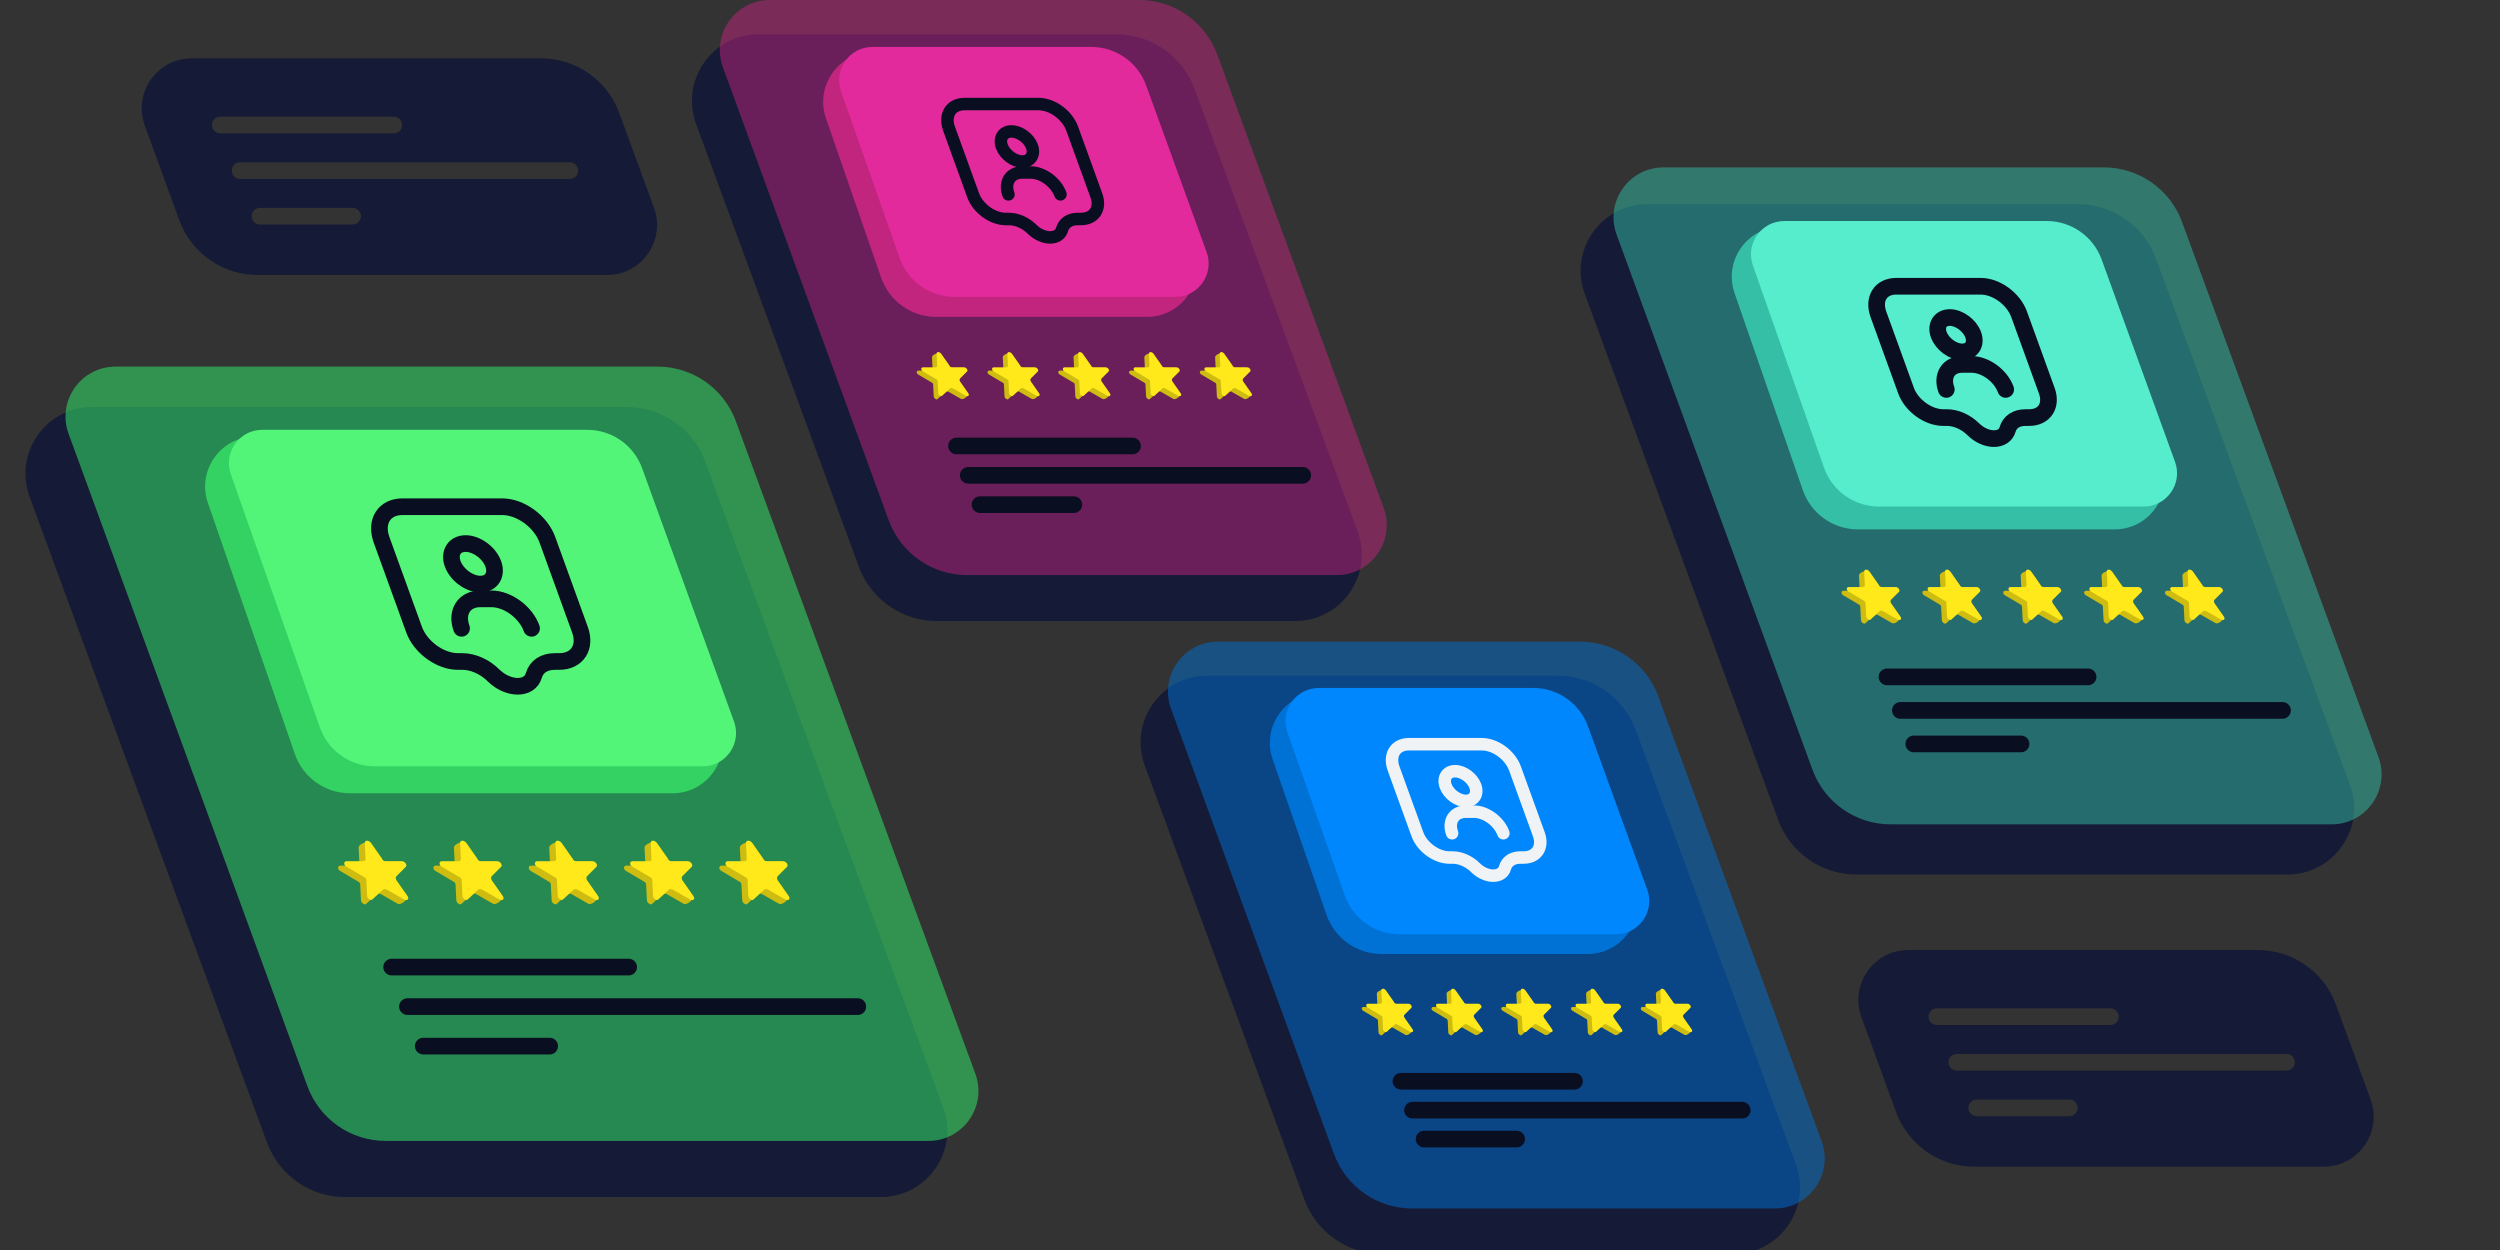
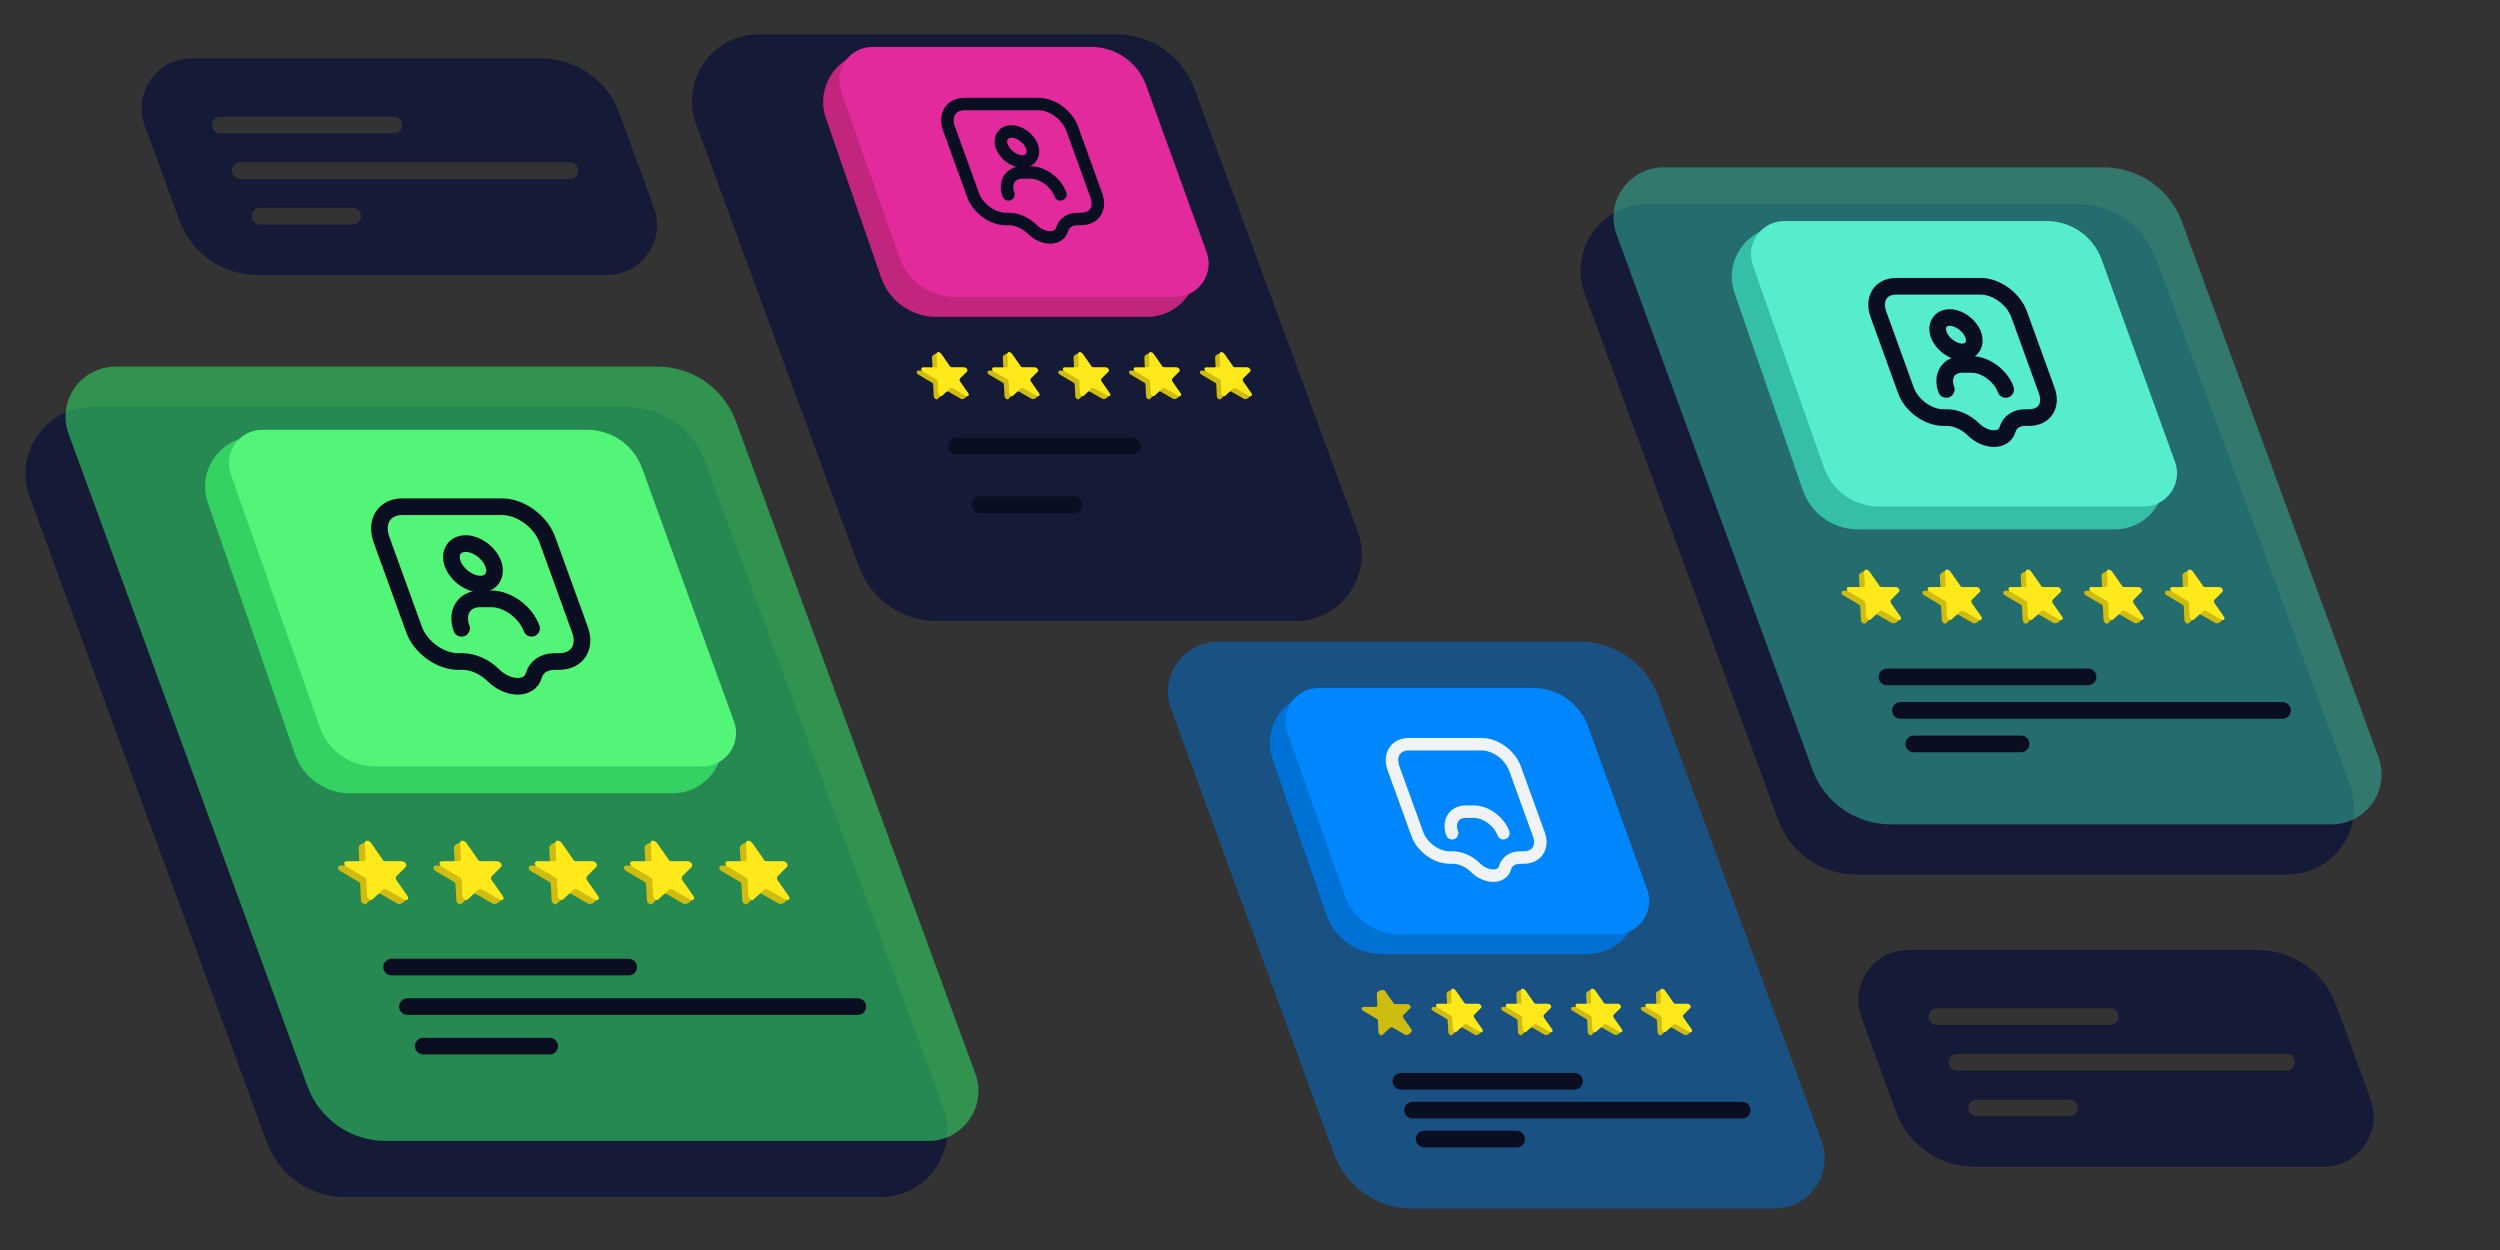
<svg xmlns="http://www.w3.org/2000/svg" width="300" height="150" viewBox="0 0 300 150" fill="none">
  <rect x="0" y="0" width="300" height="150" fill="#333333" stroke="none" />
  <g clip-path="url(#clip0_161_1397)">
    <path d="M3.547 59.599C1.627 54.377 5.492 48.839 11.056 48.839L75.234 48.839C79.423 48.839 83.168 51.45 84.617 55.38L113.189 132.884C115.114 138.107 111.249 143.651 105.683 143.651H41.425C37.233 143.651 33.486 141.036 32.039 137.101L3.547 59.599Z" fill="#151B36" />
    <path d="M8.231 52.057C6.798 48.142 9.696 43.994 13.866 43.994L78.914 43.994C83.108 43.994 86.856 46.611 88.302 50.548L117.041 128.843C118.478 132.759 115.58 136.91 111.408 136.91H46.281C42.083 136.91 38.333 134.289 36.89 130.348L8.231 52.057Z" fill="#33D262" fill-opacity="0.6" />
    <path d="M43.036 101.692C43.036 101.313 44.079 100.841 44.364 101.22L45.691 103.116C45.691 103.211 45.881 103.401 46.07 103.401H48.061C48.441 103.401 48.725 103.875 48.535 104.064L47.398 105.202C47.303 105.297 47.303 105.487 47.398 105.676L48.725 107.573C49.009 107.952 48.061 108.708 47.682 108.424L45.691 107.286C45.501 107.191 45.312 107.191 45.217 107.286L43.984 108.424C43.795 108.708 43.321 108.329 43.321 108.045L43.226 106.148C43.226 105.959 43.131 105.864 42.941 105.769L40.856 104.536C40.476 104.347 40.476 103.873 40.856 103.873H42.847C43.036 103.873 43.131 103.778 43.131 103.588L43.036 101.692Z" fill="#CFBC10" />
    <path d="M43.773 101.166C43.773 100.787 44.248 100.787 44.532 101.166L45.859 103.062C45.859 103.157 46.049 103.347 46.239 103.347H48.23C48.609 103.347 48.893 103.821 48.704 104.01L47.566 105.148C47.471 105.243 47.471 105.433 47.566 105.622L48.893 107.518C49.178 107.898 48.798 108.182 48.419 107.898L46.428 106.76C46.239 106.665 46.049 106.665 45.954 106.76L44.722 107.898C44.532 108.182 44.058 107.803 44.058 107.518L43.963 105.622C43.963 105.433 43.868 105.338 43.679 105.243L41.593 104.01C41.214 103.821 41.214 103.347 41.593 103.347H43.584C43.773 103.347 43.868 103.252 43.868 103.062L43.773 101.166Z" fill="#FFE91B" />
    <path d="M54.472 101.692C54.472 101.313 55.515 100.841 55.8 101.22L57.127 103.116C57.127 103.211 57.317 103.401 57.506 103.401H59.498C59.877 103.401 60.161 103.875 59.971 104.064L58.834 105.202C58.739 105.297 58.739 105.487 58.834 105.676L60.161 107.573C60.446 107.952 59.498 108.708 59.118 108.424L57.127 107.286C56.938 107.191 56.748 107.191 56.653 107.286L55.421 108.424C55.231 108.708 54.757 108.329 54.757 108.045L54.662 106.148C54.662 105.959 54.567 105.864 54.378 105.769L52.292 104.536C51.913 104.347 51.913 103.873 52.292 103.873H54.283C54.472 103.873 54.567 103.778 54.567 103.588L54.472 101.692Z" fill="#CFBC10" />
    <path d="M55.21 101.166C55.21 100.787 55.684 100.787 55.968 101.166L57.296 103.062C57.296 103.157 57.485 103.347 57.675 103.347H59.666C60.045 103.347 60.33 103.821 60.14 104.01L59.002 105.148C58.907 105.243 58.907 105.433 59.002 105.622L60.33 107.518C60.614 107.898 60.235 108.182 59.856 107.898L57.865 106.76C57.675 106.665 57.485 106.665 57.391 106.76L56.158 107.898C55.968 108.182 55.494 107.803 55.494 107.518L55.4 105.622C55.4 105.433 55.305 105.338 55.115 105.243L53.029 104.01C52.65 103.821 52.65 103.347 53.029 103.347H55.02C55.21 103.347 55.305 103.252 55.305 103.062L55.21 101.166Z" fill="#FFE91B" />
    <path d="M65.909 101.692C65.909 101.313 66.952 100.841 67.237 101.22L68.564 103.116C68.564 103.211 68.754 103.401 68.943 103.401H70.934C71.314 103.401 71.598 103.875 71.408 104.064L70.271 105.202C70.176 105.297 70.176 105.487 70.271 105.676L71.598 107.573C71.882 107.952 70.934 108.708 70.555 108.424L68.564 107.286C68.374 107.191 68.185 107.191 68.09 107.286L66.857 108.424C66.668 108.708 66.194 108.329 66.194 108.045L66.099 106.148C66.099 105.959 66.004 105.864 65.814 105.769L63.728 104.536C63.349 104.347 63.349 103.873 63.728 103.873H65.72C65.909 103.873 66.004 103.778 66.004 103.588L65.909 101.692Z" fill="#CFBC10" />
    <path d="M66.647 101.166C66.647 100.787 67.121 100.787 67.405 101.166L68.732 103.062C68.732 103.157 68.922 103.347 69.112 103.347H71.103C71.482 103.347 71.766 103.821 71.577 104.01L70.439 105.148C70.344 105.243 70.344 105.433 70.439 105.622L71.766 107.518C72.051 107.898 71.671 108.182 71.292 107.898L69.301 106.76C69.112 106.665 68.922 106.665 68.827 106.76L67.595 107.898C67.405 108.182 66.931 107.803 66.931 107.518L66.836 105.622C66.836 105.433 66.741 105.338 66.552 105.243L64.466 104.01C64.087 103.821 64.087 103.347 64.466 103.347H66.457C66.647 103.347 66.741 103.252 66.741 103.062L66.647 101.166Z" fill="#FFE91B" />
    <path d="M77.346 101.692C77.346 101.313 78.389 100.841 78.673 101.22L80.001 103.116C80.001 103.211 80.19 103.401 80.38 103.401H82.371C82.75 103.401 83.035 103.875 82.845 104.064L81.707 105.202C81.612 105.297 81.612 105.487 81.707 105.676L83.035 107.573C83.319 107.952 82.371 108.708 81.992 108.424L80.001 107.286C79.811 107.191 79.621 107.191 79.526 107.286L78.294 108.424C78.104 108.708 77.63 108.329 77.63 108.045L77.535 106.148C77.535 105.959 77.441 105.864 77.251 105.769L75.165 104.536C74.786 104.347 74.786 103.873 75.165 103.873H77.156C77.346 103.873 77.441 103.778 77.441 103.588L77.346 101.692Z" fill="#CFBC10" />
    <path d="M78.083 101.166C78.083 100.787 78.557 100.787 78.841 101.166L80.169 103.062C80.169 103.157 80.359 103.347 80.548 103.347H82.539C82.918 103.347 83.203 103.821 83.013 104.01L81.876 105.148C81.781 105.243 81.781 105.433 81.876 105.622L83.203 107.518C83.487 107.898 83.108 108.182 82.729 107.898L80.738 106.76C80.548 106.665 80.359 106.665 80.264 106.76L79.031 107.898C78.841 108.182 78.368 107.803 78.368 107.518L78.273 105.622C78.273 105.433 78.178 105.338 77.988 105.243L75.902 104.01C75.523 103.821 75.523 103.347 75.902 103.347H77.893C78.083 103.347 78.178 103.252 78.178 103.062L78.083 101.166Z" fill="#FFE91B" />
    <path d="M88.782 101.692C88.782 101.313 89.825 100.841 90.11 101.22L91.437 103.116C91.437 103.211 91.627 103.401 91.816 103.401H93.807C94.186 103.401 94.471 103.875 94.281 104.064L93.144 105.202C93.049 105.297 93.049 105.487 93.144 105.676L94.471 107.573C94.755 107.952 93.807 108.708 93.428 108.424L91.437 107.286C91.247 107.191 91.058 107.191 90.963 107.286L89.73 108.424C89.541 108.708 89.067 108.329 89.067 108.045L88.972 106.148C88.972 105.959 88.877 105.864 88.687 105.769L86.602 104.536C86.222 104.347 86.222 103.873 86.602 103.873H88.593C88.782 103.873 88.877 103.778 88.877 103.588L88.782 101.692Z" fill="#CFBC10" />
    <path d="M89.519 101.166C89.519 100.787 89.993 100.787 90.278 101.166L91.605 103.062C91.605 103.157 91.795 103.347 91.984 103.347H93.976C94.355 103.347 94.639 103.821 94.45 104.01L93.312 105.148C93.217 105.243 93.217 105.433 93.312 105.622L94.639 107.518C94.924 107.898 94.544 108.182 94.165 107.898L92.174 106.76C91.984 106.665 91.795 106.665 91.7 106.76L90.468 107.898C90.278 108.182 89.804 107.803 89.804 107.518L89.709 105.622C89.709 105.433 89.614 105.338 89.425 105.243L87.339 104.01C86.96 103.821 86.96 103.347 87.339 103.347H89.33C89.519 103.347 89.614 103.252 89.614 103.062L89.519 101.166Z" fill="#FFE91B" />
    <path d="M46.997 116.051H75.441" stroke="#0A0E21" stroke-width="2" stroke-linecap="round" />
    <path d="M48.893 120.792H102.936" stroke="#0A0E21" stroke-width="2" stroke-linecap="round" />
    <path d="M50.79 125.532H65.96" stroke="#0A0E21" stroke-width="2" stroke-linecap="round" />
    <path d="M24.947 60.351C23.597 56.453 26.492 52.387 30.617 52.387H69C71.958 52.387 74.597 54.246 75.592 57.032L86.36 87.174C87.756 91.082 84.859 95.193 80.71 95.193H42C39.017 95.193 36.362 93.303 35.386 90.484L24.947 60.351Z" fill="#33D262" />
    <path d="M27.697 56.906C26.782 54.304 28.712 51.579 31.47 51.579H70.478C73.424 51.579 76.054 53.423 77.058 56.192L88.087 86.598C89.033 89.206 87.101 91.962 84.326 91.962H44.984C42.014 91.962 39.367 90.087 38.381 87.284L27.697 56.906Z" fill="#52F578" />
    <path d="M48.311 60.805H60.252C62.463 60.805 64.895 62.574 65.691 64.785L69.583 75.531C70.379 77.654 69.273 79.379 67.106 79.379H66.576C65.293 79.379 64.364 79.998 64.055 81.06C63.568 82.784 61.003 82.784 59.234 81.06C58.173 79.998 56.758 79.379 55.475 79.379H54.945C52.822 79.379 50.434 77.654 49.682 75.531L45.79 64.785C44.994 62.574 46.1 60.805 48.311 60.805Z" stroke="#0A0E21" stroke-width="2" stroke-linejoin="round" />
    <path d="M55.873 65.227C57.2 65.227 58.704 66.333 59.19 67.66C59.676 68.986 58.969 70.092 57.642 70.092C56.316 70.092 54.812 68.986 54.325 67.66C53.839 66.333 54.547 65.227 55.873 65.227Z" stroke="#0A0E21" stroke-width="2" />
    <path d="M63.789 75.399C63.082 73.453 60.915 71.861 58.969 71.861H57.642C55.696 71.861 54.679 73.453 55.387 75.399" stroke="#0A0E21" stroke-width="2" stroke-linecap="round" />
    <path d="M83.528 14.873C81.608 9.651 85.473 4.113 91.037 4.113L133.958 4.113C138.147 4.113 141.892 6.723 143.34 10.654L162.918 63.761C164.844 68.984 160.979 74.528 155.412 74.528H112.437C108.245 74.528 104.498 71.913 103.051 67.979L83.528 14.873Z" fill="#151B36" />
-     <path d="M86.748 8.063C85.315 4.147 88.213 0 92.383 0L136.688 0C140.882 0 144.63 2.617 146.075 6.554L166.039 60.94C167.476 64.856 164.578 69.007 160.406 69.007H116.046C111.849 69.007 108.098 66.386 106.655 62.445L86.748 8.063Z" fill="#C2257E" fill-opacity="0.5" />
    <path d="M111.838 42.852C111.838 42.57 112.613 42.22 112.824 42.501L113.81 43.91C113.81 43.98 113.951 44.121 114.092 44.121H115.57C115.852 44.121 116.063 44.473 115.922 44.614L115.077 45.459C115.007 45.529 115.007 45.67 115.077 45.811L116.063 47.219C116.275 47.501 115.57 48.063 115.289 47.851L113.81 47.006C113.669 46.936 113.528 46.936 113.458 47.006L112.543 47.851C112.402 48.063 112.05 47.781 112.05 47.57L111.979 46.161C111.979 46.02 111.909 45.95 111.768 45.88L110.219 44.964C109.937 44.824 109.937 44.471 110.219 44.471H111.698C111.838 44.471 111.909 44.401 111.909 44.26L111.838 42.852Z" fill="#CFBC10" />
    <path d="M112.386 42.461C112.386 42.179 112.738 42.179 112.949 42.461L113.935 43.869C113.935 43.939 114.076 44.08 114.217 44.08H115.696C115.977 44.08 116.189 44.432 116.048 44.573L115.203 45.418C115.132 45.488 115.132 45.629 115.203 45.77L116.189 47.178C116.4 47.46 116.118 47.671 115.836 47.46L114.358 46.615C114.217 46.545 114.076 46.545 114.006 46.615L113.09 47.46C112.949 47.671 112.597 47.39 112.597 47.178L112.527 45.77C112.527 45.629 112.457 45.559 112.316 45.488L110.767 44.573C110.485 44.432 110.485 44.08 110.767 44.08H112.245C112.386 44.08 112.457 44.01 112.457 43.869L112.386 42.461Z" fill="#FFE91B" />
    <path d="M120.332 42.852C120.332 42.57 121.106 42.22 121.318 42.501L122.303 43.91C122.303 43.98 122.444 44.121 122.585 44.121H124.064C124.345 44.121 124.557 44.473 124.416 44.614L123.571 45.459C123.5 45.529 123.5 45.67 123.571 45.811L124.557 47.219C124.768 47.501 124.064 48.063 123.782 47.851L122.303 47.006C122.163 46.936 122.022 46.936 121.951 47.006L121.036 47.851C120.895 48.063 120.543 47.781 120.543 47.57L120.473 46.161C120.473 46.02 120.402 45.95 120.261 45.88L118.712 44.964C118.431 44.824 118.431 44.471 118.712 44.471H120.191C120.332 44.471 120.402 44.401 120.402 44.26L120.332 42.852Z" fill="#CFBC10" />
    <path d="M120.88 42.461C120.88 42.179 121.232 42.179 121.443 42.461L122.429 43.869C122.429 43.939 122.57 44.08 122.711 44.08H124.189C124.471 44.08 124.682 44.432 124.541 44.573L123.696 45.418C123.626 45.488 123.626 45.629 123.696 45.77L124.682 47.178C124.893 47.46 124.612 47.671 124.33 47.46L122.851 46.615C122.711 46.545 122.57 46.545 122.499 46.615L121.584 47.46C121.443 47.671 121.091 47.39 121.091 47.178L121.021 45.77C121.021 45.629 120.95 45.559 120.809 45.488L119.26 44.573C118.979 44.432 118.979 44.08 119.26 44.08H120.739C120.88 44.08 120.95 44.01 120.95 43.869L120.88 42.461Z" fill="#FFE91B" />
    <path d="M128.826 42.852C128.826 42.57 129.6 42.22 129.811 42.501L130.797 43.91C130.797 43.98 130.938 44.121 131.079 44.121H132.558C132.839 44.121 133.051 44.473 132.91 44.614L132.065 45.459C131.994 45.529 131.994 45.67 132.065 45.811L133.051 47.219C133.262 47.501 132.558 48.063 132.276 47.851L130.797 47.006C130.656 46.936 130.516 46.936 130.445 47.006L129.53 47.851C129.389 48.063 129.037 47.781 129.037 47.57L128.967 46.161C128.967 46.02 128.896 45.95 128.755 45.88L127.206 44.964C126.924 44.824 126.924 44.471 127.206 44.471H128.685C128.826 44.471 128.896 44.401 128.896 44.26L128.826 42.852Z" fill="#CFBC10" />
    <path d="M129.373 42.461C129.373 42.179 129.725 42.179 129.937 42.461L130.923 43.869C130.923 43.939 131.063 44.08 131.204 44.08H132.683C132.965 44.08 133.176 44.432 133.035 44.573L132.19 45.418C132.12 45.488 132.12 45.629 132.19 45.77L133.176 47.178C133.387 47.46 133.105 47.671 132.824 47.46L131.345 46.615C131.204 46.545 131.063 46.545 130.993 46.615L130.078 47.46C129.937 47.671 129.585 47.39 129.585 47.178L129.514 45.77C129.514 45.629 129.444 45.559 129.303 45.488L127.754 44.573C127.472 44.432 127.472 44.08 127.754 44.08H129.233C129.373 44.08 129.444 44.01 129.444 43.869L129.373 42.461Z" fill="#FFE91B" />
    <path d="M137.32 42.852C137.32 42.57 138.094 42.22 138.305 42.501L139.291 43.91C139.291 43.98 139.432 44.121 139.573 44.121H141.052C141.333 44.121 141.545 44.473 141.404 44.614L140.559 45.459C140.488 45.529 140.488 45.67 140.559 45.811L141.545 47.219C141.756 47.501 141.052 48.063 140.77 47.851L139.291 47.006C139.15 46.936 139.01 46.936 138.939 47.006L138.024 47.851C137.883 48.063 137.531 47.781 137.531 47.57L137.46 46.161C137.46 46.02 137.39 45.95 137.249 45.88L135.7 44.964C135.418 44.824 135.418 44.471 135.7 44.471H137.179C137.32 44.471 137.39 44.401 137.39 44.26L137.32 42.852Z" fill="#CFBC10" />
    <path d="M137.867 42.461C137.867 42.179 138.219 42.179 138.431 42.461L139.416 43.869C139.416 43.939 139.557 44.08 139.698 44.08H141.177C141.458 44.08 141.67 44.432 141.529 44.573L140.684 45.418C140.613 45.488 140.613 45.629 140.684 45.77L141.67 47.178C141.881 47.46 141.599 47.671 141.318 47.46L139.839 46.615C139.698 46.545 139.557 46.545 139.487 46.615L138.571 47.46C138.431 47.671 138.078 47.39 138.078 47.178L138.008 45.77C138.008 45.629 137.938 45.559 137.797 45.488L136.248 44.573C135.966 44.432 135.966 44.08 136.248 44.08H137.726C137.867 44.08 137.938 44.01 137.938 43.869L137.867 42.461Z" fill="#FFE91B" />
    <path d="M145.813 42.852C145.813 42.57 146.588 42.22 146.799 42.501L147.785 43.91C147.785 43.98 147.926 44.121 148.067 44.121H149.545C149.827 44.121 150.038 44.473 149.897 44.614L149.052 45.459C148.982 45.529 148.982 45.67 149.052 45.811L150.038 47.219C150.25 47.501 149.545 48.063 149.264 47.851L147.785 47.006C147.644 46.936 147.503 46.936 147.433 47.006L146.518 47.851C146.377 48.063 146.025 47.781 146.025 47.57L145.954 46.161C145.954 46.02 145.884 45.95 145.743 45.88L144.194 44.964C143.912 44.824 143.912 44.471 144.194 44.471H145.673C145.813 44.471 145.884 44.401 145.884 44.26L145.813 42.852Z" fill="#CFBC10" />
    <path d="M146.361 42.461C146.361 42.179 146.713 42.179 146.924 42.461L147.91 43.869C147.91 43.939 148.051 44.08 148.192 44.08H149.67C149.952 44.08 150.163 44.432 150.023 44.573L149.178 45.418C149.107 45.488 149.107 45.629 149.178 45.77L150.163 47.178C150.375 47.46 150.093 47.671 149.811 47.46L148.333 46.615C148.192 46.545 148.051 46.545 147.981 46.615L147.065 47.46C146.924 47.671 146.572 47.39 146.572 47.178L146.502 45.77C146.502 45.629 146.431 45.559 146.291 45.488L144.741 44.573C144.46 44.432 144.46 44.08 144.741 44.08H146.22C146.361 44.08 146.431 44.01 146.431 43.869L146.361 42.461Z" fill="#FFE91B" />
    <path d="M114.78 53.516H135.905" stroke="#0A0E21" stroke-width="2" stroke-linecap="round" />
-     <path d="M116.188 57.037H156.325" stroke="#0A0E21" stroke-width="2" stroke-linecap="round" />
    <path d="M117.597 60.558H128.863" stroke="#0A0E21" stroke-width="2" stroke-linecap="round" />
    <path d="M99.114 14.197C97.764 10.299 100.659 6.233 104.784 6.233H129.852C132.81 6.233 135.449 8.093 136.444 10.878L143.277 30.006C144.673 33.914 141.777 38.025 137.627 38.025H112.351C109.368 38.025 106.713 36.134 105.737 33.316L99.114 14.197Z" fill="#C2257E" />
    <path d="M100.928 10.96C100.013 8.359 101.944 5.633 104.702 5.633H130.956C133.902 5.633 136.532 7.477 137.537 10.246L144.796 30.261C145.742 32.87 143.81 35.625 141.036 35.625H114.561C111.59 35.625 108.943 33.75 107.958 30.948L100.928 10.96Z" fill="#E22A9C" />
    <path d="M115.756 12.485H124.624C126.266 12.485 128.073 13.799 128.664 15.441L131.554 23.423C132.146 24.999 131.324 26.28 129.715 26.28H129.321C128.368 26.28 127.679 26.74 127.449 27.528C127.087 28.809 125.182 28.809 123.869 27.528C123.08 26.74 122.029 26.28 121.077 26.28H120.683C119.106 26.28 117.333 24.999 116.774 23.423L113.884 15.441C113.293 13.799 114.114 12.485 115.756 12.485Z" stroke="#0A0E21" stroke-width="1.5" stroke-linejoin="round" />
    <path d="M121.372 15.77C122.358 15.77 123.474 16.591 123.836 17.576C124.197 18.561 123.672 19.382 122.686 19.382C121.701 19.382 120.584 18.561 120.223 17.576C119.862 16.591 120.387 15.77 121.372 15.77Z" stroke="#0A0E21" stroke-width="1.5" />
    <path d="M127.252 23.324C126.726 21.879 125.117 20.696 123.671 20.696H122.686C121.241 20.696 120.486 21.879 121.011 23.324" stroke="#0A0E21" stroke-width="1.5" stroke-linecap="round" />
    <path d="M190.17 35.261C188.25 30.039 192.115 24.5 197.679 24.5L249.339 24.5C253.527 24.5 257.272 27.111 258.721 31.041L281.997 94.178C283.922 99.401 280.057 104.945 274.49 104.945H222.766C218.574 104.945 214.827 102.331 213.38 98.396L190.17 35.261Z" fill="#151B36" />
    <path d="M193.992 28.15C192.559 24.235 195.457 20.087 199.626 20.087L252.459 20.087C256.653 20.087 260.402 22.704 261.847 26.641L285.418 90.856C286.855 94.772 283.957 98.923 279.785 98.923H226.888C222.69 98.923 218.94 96.302 217.497 92.361L193.992 28.15Z" fill="#34BFA6" fill-opacity="0.5" />
    <path d="M223.076 69.042C223.076 68.721 223.961 68.32 224.202 68.642L225.329 70.251C225.329 70.331 225.489 70.492 225.65 70.492H227.34C227.661 70.492 227.903 70.894 227.742 71.055L226.777 72.02C226.696 72.101 226.696 72.262 226.777 72.423L227.903 74.032C228.144 74.353 227.34 74.995 227.018 74.754L225.329 73.788C225.168 73.708 225.007 73.708 224.926 73.788L223.881 74.754C223.72 74.995 223.317 74.673 223.317 74.432L223.237 72.823C223.237 72.662 223.157 72.582 222.996 72.501L221.226 71.456C220.904 71.295 220.904 70.892 221.226 70.892H222.915C223.076 70.892 223.157 70.812 223.157 70.651L223.076 69.042Z" fill="#CFBC10" />
    <path d="M223.702 68.596C223.702 68.274 224.104 68.274 224.345 68.596L225.471 70.204C225.471 70.285 225.632 70.446 225.793 70.446H227.483C227.804 70.446 228.046 70.848 227.885 71.009L226.919 71.974C226.839 72.055 226.839 72.216 226.919 72.376L228.046 73.985C228.287 74.307 227.965 74.549 227.643 74.307L225.954 73.342C225.793 73.261 225.632 73.261 225.552 73.342L224.506 74.307C224.345 74.549 223.943 74.227 223.943 73.985L223.863 72.376C223.863 72.216 223.782 72.135 223.621 72.055L221.851 71.009C221.53 70.848 221.53 70.446 221.851 70.446H223.541C223.702 70.446 223.782 70.365 223.782 70.204L223.702 68.596Z" fill="#FFE91B" />
    <path d="M232.779 69.042C232.779 68.721 233.664 68.32 233.906 68.642L235.032 70.251C235.032 70.331 235.193 70.492 235.354 70.492H237.043C237.365 70.492 237.606 70.894 237.445 71.055L236.48 72.02C236.399 72.101 236.399 72.262 236.48 72.423L237.606 74.032C237.847 74.353 237.043 74.995 236.721 74.754L235.032 73.788C234.871 73.708 234.71 73.708 234.63 73.788L233.584 74.754C233.423 74.995 233.021 74.673 233.021 74.432L232.94 72.823C232.94 72.662 232.86 72.582 232.699 72.501L230.929 71.456C230.607 71.295 230.607 70.892 230.929 70.892H232.619C232.779 70.892 232.86 70.812 232.86 70.651L232.779 69.042Z" fill="#CFBC10" />
    <path d="M233.405 68.596C233.405 68.274 233.807 68.274 234.048 68.596L235.175 70.204C235.175 70.285 235.336 70.446 235.497 70.446H237.186C237.508 70.446 237.749 70.848 237.588 71.009L236.623 71.974C236.542 72.055 236.542 72.216 236.623 72.376L237.749 73.985C237.99 74.307 237.669 74.549 237.347 74.307L235.657 73.342C235.497 73.261 235.336 73.261 235.255 73.342L234.209 74.307C234.048 74.549 233.646 74.227 233.646 73.985L233.566 72.376C233.566 72.216 233.485 72.135 233.324 72.055L231.555 71.009C231.233 70.848 231.233 70.446 231.555 70.446H233.244C233.405 70.446 233.485 70.365 233.485 70.204L233.405 68.596Z" fill="#FFE91B" />
    <path d="M242.483 69.042C242.483 68.721 243.368 68.32 243.609 68.642L244.735 70.251C244.735 70.331 244.896 70.492 245.057 70.492H246.747C247.068 70.492 247.31 70.894 247.149 71.055L246.183 72.02C246.103 72.101 246.103 72.262 246.183 72.423L247.31 74.032C247.551 74.353 246.747 74.995 246.425 74.754L244.735 73.788C244.575 73.708 244.414 73.708 244.333 73.788L243.287 74.754C243.126 74.995 242.724 74.673 242.724 74.432L242.644 72.823C242.644 72.662 242.563 72.582 242.402 72.501L240.633 71.456C240.311 71.295 240.311 70.892 240.633 70.892H242.322C242.483 70.892 242.563 70.812 242.563 70.651L242.483 69.042Z" fill="#CFBC10" />
    <path d="M243.108 68.596C243.108 68.274 243.511 68.274 243.752 68.596L244.878 70.204C244.878 70.285 245.039 70.446 245.2 70.446H246.889C247.211 70.446 247.452 70.848 247.292 71.009L246.326 71.974C246.246 72.055 246.246 72.216 246.326 72.376L247.452 73.985C247.694 74.307 247.372 74.549 247.05 74.307L245.361 73.342C245.2 73.261 245.039 73.261 244.959 73.342L243.913 74.307C243.752 74.549 243.35 74.227 243.35 73.985L243.269 72.376C243.269 72.216 243.189 72.135 243.028 72.055L241.258 71.009C240.936 70.848 240.936 70.446 241.258 70.446H242.948C243.108 70.446 243.189 70.365 243.189 70.204L243.108 68.596Z" fill="#FFE91B" />
    <path d="M252.186 69.042C252.186 68.721 253.071 68.32 253.313 68.642L254.439 70.251C254.439 70.331 254.6 70.492 254.761 70.492H256.45C256.772 70.492 257.013 70.894 256.852 71.055L255.887 72.02C255.806 72.101 255.806 72.262 255.887 72.423L257.013 74.032C257.254 74.353 256.45 74.995 256.128 74.754L254.439 73.788C254.278 73.708 254.117 73.708 254.037 73.788L252.991 74.754C252.83 74.995 252.428 74.673 252.428 74.432L252.347 72.823C252.347 72.662 252.267 72.582 252.106 72.501L250.336 71.456C250.014 71.295 250.014 70.892 250.336 70.892H252.026C252.186 70.892 252.267 70.812 252.267 70.651L252.186 69.042Z" fill="#CFBC10" />
    <path d="M252.812 68.596C252.812 68.274 253.214 68.274 253.456 68.596L254.582 70.204C254.582 70.285 254.743 70.446 254.904 70.446H256.593C256.915 70.446 257.156 70.848 256.995 71.009L256.03 71.974C255.949 72.055 255.949 72.216 256.03 72.376L257.156 73.985C257.397 74.307 257.076 74.549 256.754 74.307L255.064 73.342C254.904 73.261 254.743 73.261 254.662 73.342L253.616 74.307C253.456 74.549 253.053 74.227 253.053 73.985L252.973 72.376C252.973 72.216 252.892 72.135 252.732 72.055L250.962 71.009C250.64 70.848 250.64 70.446 250.962 70.446H252.651C252.812 70.446 252.892 70.365 252.892 70.204L252.812 68.596Z" fill="#FFE91B" />
    <path d="M261.89 69.042C261.89 68.721 262.775 68.32 263.016 68.642L264.142 70.251C264.142 70.331 264.303 70.492 264.464 70.492H266.154C266.475 70.492 266.717 70.894 266.556 71.055L265.591 72.02C265.51 72.101 265.51 72.262 265.591 72.423L266.717 74.032C266.958 74.353 266.154 74.995 265.832 74.754L264.142 73.788C263.982 73.708 263.821 73.708 263.74 73.788L262.694 74.754C262.534 74.995 262.131 74.673 262.131 74.432L262.051 72.823C262.051 72.662 261.97 72.582 261.81 72.501L260.04 71.456C259.718 71.295 259.718 70.892 260.04 70.892H261.729C261.89 70.892 261.97 70.812 261.97 70.651L261.89 69.042Z" fill="#CFBC10" />
    <path d="M262.516 68.596C262.516 68.274 262.918 68.274 263.159 68.596L264.285 70.204C264.285 70.285 264.446 70.446 264.607 70.446H266.297C266.618 70.446 266.86 70.848 266.699 71.009L265.733 71.974C265.653 72.055 265.653 72.216 265.733 72.376L266.86 73.985C267.101 74.307 266.779 74.549 266.457 74.307L264.768 73.342C264.607 73.261 264.446 73.261 264.366 73.342L263.32 74.307C263.159 74.549 262.757 74.227 262.757 73.985L262.677 72.376C262.677 72.216 262.596 72.135 262.435 72.055L260.665 71.009C260.344 70.848 260.344 70.446 260.665 70.446H262.355C262.516 70.446 262.596 70.365 262.596 70.204L262.516 68.596Z" fill="#FFE91B" />
    <path d="M226.437 81.226H250.57" stroke="#0A0E21" stroke-width="2" stroke-linecap="round" />
    <path d="M228.046 85.248H273.899" stroke="#0A0E21" stroke-width="2" stroke-linecap="round" />
    <path d="M229.655 89.27H242.526" stroke="#0A0E21" stroke-width="2" stroke-linecap="round" />
    <path d="M208.146 35.172C206.796 31.274 209.691 27.208 213.816 27.208H244.358C247.316 27.208 249.955 29.067 250.95 31.853L259.401 55.509C260.797 59.416 257.9 63.528 253.75 63.528H222.952C219.969 63.528 217.314 61.637 216.338 58.819L208.146 35.172Z" fill="#34BFA6" />
    <path d="M210.345 31.85C209.43 29.248 211.36 26.523 214.118 26.523H245.616C248.561 26.523 251.192 28.367 252.196 31.136L261.005 55.422C261.951 58.031 260.019 60.786 257.245 60.786H225.48C222.51 60.786 219.862 58.911 218.877 56.109L210.345 31.85Z" fill="#56EDCC" />
    <path d="M227.552 34.351H237.683C239.559 34.351 241.623 35.852 242.298 37.728L245.6 46.846C246.275 48.647 245.337 50.11 243.499 50.11H243.048C241.96 50.11 241.172 50.636 240.91 51.536C240.497 52.999 238.321 52.999 236.82 51.536C235.919 50.636 234.718 50.11 233.63 50.11H233.18C231.379 50.11 229.353 48.647 228.715 46.846L225.413 37.728C224.737 35.852 225.675 34.351 227.552 34.351Z" stroke="#0A0E21" stroke-width="2" stroke-linejoin="round" />
    <path d="M233.968 38.103C235.094 38.103 236.369 39.041 236.782 40.166C237.195 41.292 236.595 42.23 235.469 42.23C234.343 42.23 233.067 41.292 232.655 40.166C232.242 39.041 232.842 38.103 233.968 38.103Z" stroke="#0A0E21" stroke-width="2" />
    <path d="M240.684 46.733C240.084 45.082 238.245 43.731 236.594 43.731H235.469C233.818 43.731 232.955 45.082 233.555 46.733" stroke="#0A0E21" stroke-width="2" stroke-linecap="round" />
-     <path d="M137.366 91.842C135.447 86.621 139.311 81.082 144.875 81.082L186.916 81.082C191.105 81.082 194.85 83.693 196.299 87.623L215.505 139.721C217.431 144.944 213.566 150.488 207.999 150.488H165.904C161.712 150.488 157.965 147.874 156.519 143.939L137.366 91.842Z" fill="#151B36" />
    <path d="M140.526 85.062C139.093 81.147 141.991 77 146.161 77L189.607 77C193.801 77 197.55 79.617 198.995 83.554L218.595 136.951C220.033 140.867 217.134 145.018 212.963 145.018H169.462C165.265 145.018 161.514 142.397 160.071 138.456L140.526 85.062Z" fill="#0071D5" fill-opacity="0.5" />
    <path d="M165.214 119.237C165.214 118.96 165.978 118.614 166.186 118.892L167.158 120.28C167.158 120.349 167.297 120.488 167.435 120.488H168.893C169.171 120.488 169.379 120.835 169.24 120.974L168.407 121.807C168.338 121.876 168.338 122.015 168.407 122.154L169.379 123.542C169.587 123.82 168.893 124.373 168.615 124.165L167.158 123.332C167.019 123.263 166.88 123.263 166.811 123.332L165.908 124.165C165.77 124.373 165.423 124.096 165.423 123.888L165.353 122.499C165.353 122.361 165.284 122.291 165.145 122.222L163.618 121.32C163.34 121.181 163.34 120.834 163.618 120.834H165.076C165.214 120.834 165.284 120.764 165.284 120.626L165.214 119.237Z" fill="#CFBC10" />
-     <path d="M165.754 118.852C165.754 118.574 166.101 118.574 166.309 118.852L167.281 120.24C167.281 120.31 167.42 120.448 167.559 120.448H169.016C169.294 120.448 169.502 120.795 169.363 120.934L168.53 121.767C168.461 121.836 168.461 121.975 168.53 122.114L169.502 123.502C169.71 123.78 169.433 123.988 169.155 123.78L167.698 122.947C167.559 122.878 167.42 122.878 167.35 122.947L166.448 123.78C166.309 123.988 165.962 123.71 165.962 123.502L165.893 122.114C165.893 121.975 165.824 121.906 165.685 121.836L164.158 120.934C163.88 120.795 163.88 120.448 164.158 120.448H165.615C165.754 120.448 165.824 120.379 165.824 120.24L165.754 118.852Z" fill="#FFE91B" />
    <path d="M173.586 119.237C173.586 118.96 174.35 118.614 174.558 118.892L175.53 120.28C175.53 120.349 175.668 120.488 175.807 120.488H177.265C177.542 120.488 177.751 120.835 177.612 120.974L176.779 121.807C176.709 121.876 176.709 122.015 176.779 122.154L177.751 123.542C177.959 123.82 177.265 124.373 176.987 124.165L175.53 123.332C175.391 123.263 175.252 123.263 175.183 123.332L174.28 124.165C174.141 124.373 173.794 124.096 173.794 123.888L173.725 122.499C173.725 122.361 173.656 122.291 173.517 122.222L171.99 121.32C171.712 121.181 171.712 120.834 171.99 120.834H173.447C173.586 120.834 173.656 120.764 173.656 120.626L173.586 119.237Z" fill="#CFBC10" />
    <path d="M174.126 118.852C174.126 118.574 174.473 118.574 174.681 118.852L175.653 120.24C175.653 120.31 175.792 120.448 175.93 120.448H177.388C177.666 120.448 177.874 120.795 177.735 120.934L176.902 121.767C176.833 121.836 176.833 121.975 176.902 122.114L177.874 123.502C178.082 123.78 177.804 123.988 177.527 123.78L176.069 122.947C175.93 122.878 175.792 122.878 175.722 122.947L174.82 123.78C174.681 123.988 174.334 123.71 174.334 123.502L174.265 122.114C174.265 121.975 174.195 121.906 174.056 121.836L172.53 120.934C172.252 120.795 172.252 120.448 172.53 120.448H173.987C174.126 120.448 174.195 120.379 174.195 120.24L174.126 118.852Z" fill="#FFE91B" />
    <path d="M181.958 119.237C181.958 118.96 182.721 118.614 182.93 118.892L183.901 120.28C183.901 120.349 184.04 120.488 184.179 120.488H185.637C185.914 120.488 186.122 120.835 185.984 120.974L185.151 121.807C185.081 121.876 185.081 122.015 185.151 122.154L186.122 123.542C186.331 123.82 185.637 124.373 185.359 124.165L183.901 123.332C183.763 123.263 183.624 123.263 183.554 123.332L182.652 124.165C182.513 124.373 182.166 124.096 182.166 123.888L182.097 122.499C182.097 122.361 182.027 122.291 181.889 122.222L180.362 121.32C180.084 121.181 180.084 120.834 180.362 120.834H181.819C181.958 120.834 182.027 120.764 182.027 120.626L181.958 119.237Z" fill="#CFBC10" />
    <path d="M182.498 118.852C182.498 118.574 182.845 118.574 183.053 118.852L184.025 120.24C184.025 120.31 184.163 120.448 184.302 120.448H185.76C186.037 120.448 186.246 120.795 186.107 120.934L185.274 121.767C185.205 121.836 185.205 121.975 185.274 122.114L186.246 123.502C186.454 123.78 186.176 123.988 185.899 123.78L184.441 122.947C184.302 122.878 184.163 122.878 184.094 122.947L183.192 123.78C183.053 123.988 182.706 123.71 182.706 123.502L182.636 122.114C182.636 121.975 182.567 121.906 182.428 121.836L180.901 120.934C180.624 120.795 180.624 120.448 180.901 120.448H182.359C182.498 120.448 182.567 120.379 182.567 120.24L182.498 118.852Z" fill="#FFE91B" />
    <path d="M190.33 119.237C190.33 118.96 191.094 118.614 191.302 118.892L192.274 120.28C192.274 120.349 192.412 120.488 192.551 120.488H194.009C194.286 120.488 194.495 120.835 194.356 120.974L193.523 121.807C193.453 121.876 193.453 122.015 193.523 122.154L194.495 123.542C194.703 123.82 194.009 124.373 193.731 124.165L192.274 123.332C192.135 123.263 191.996 123.263 191.927 123.332L191.024 124.165C190.885 124.373 190.538 124.096 190.538 123.888L190.469 122.499C190.469 122.361 190.4 122.291 190.261 122.222L188.734 121.32C188.456 121.181 188.456 120.834 188.734 120.834H190.191C190.33 120.834 190.4 120.764 190.4 120.626L190.33 119.237Z" fill="#CFBC10" />
    <path d="M190.87 118.852C190.87 118.574 191.217 118.574 191.425 118.852L192.397 120.24C192.397 120.31 192.536 120.448 192.674 120.448H194.132C194.41 120.448 194.618 120.795 194.479 120.934L193.646 121.767C193.577 121.836 193.577 121.975 193.646 122.114L194.618 123.502C194.826 123.78 194.548 123.988 194.271 123.78L192.813 122.947C192.674 122.878 192.536 122.878 192.466 122.947L191.564 123.78C191.425 123.988 191.078 123.71 191.078 123.502L191.009 122.114C191.009 121.975 190.939 121.906 190.8 121.836L189.274 120.934C188.996 120.795 188.996 120.448 189.274 120.448H190.731C190.87 120.448 190.939 120.379 190.939 120.24L190.87 118.852Z" fill="#FFE91B" />
    <path d="M198.702 119.237C198.702 118.96 199.466 118.614 199.674 118.892L200.646 120.28C200.646 120.349 200.784 120.488 200.923 120.488H202.381C202.658 120.488 202.867 120.835 202.728 120.974L201.895 121.807C201.825 121.876 201.825 122.015 201.895 122.154L202.867 123.542C203.075 123.82 202.381 124.373 202.103 124.165L200.646 123.332C200.507 123.263 200.368 123.263 200.298 123.332L199.396 124.165C199.257 124.373 198.91 124.096 198.91 123.888L198.841 122.499C198.841 122.361 198.772 122.291 198.633 122.222L197.106 121.32C196.828 121.181 196.828 120.834 197.106 120.834H198.563C198.702 120.834 198.772 120.764 198.772 120.626L198.702 119.237Z" fill="#CFBC10" />
    <path d="M199.242 118.852C199.242 118.574 199.589 118.574 199.797 118.852L200.769 120.24C200.769 120.31 200.908 120.448 201.047 120.448H202.504C202.782 120.448 202.99 120.795 202.851 120.934L202.018 121.767C201.949 121.836 201.949 121.975 202.018 122.114L202.99 123.502C203.198 123.78 202.921 123.988 202.643 123.78L201.185 122.947C201.047 122.878 200.908 122.878 200.838 122.947L199.936 123.78C199.797 123.988 199.45 123.71 199.45 123.502L199.381 122.114C199.381 121.975 199.311 121.906 199.173 121.836L197.646 120.934C197.368 120.795 197.368 120.448 197.646 120.448H199.103C199.242 120.448 199.311 120.379 199.311 120.24L199.242 118.852Z" fill="#FFE91B" />
    <path d="M168.114 129.749H188.936" stroke="#0A0E21" stroke-width="2" stroke-linecap="round" />
    <path d="M169.502 133.219H209.063" stroke="#0A0E21" stroke-width="2" stroke-linecap="round" />
    <path d="M170.89 136.689H181.995" stroke="#0A0E21" stroke-width="2" stroke-linecap="round" />
    <path d="M152.712 91.108C151.362 87.21 154.256 83.144 158.381 83.144H182.899C185.857 83.144 188.496 85.003 189.491 87.789L196.161 106.461C197.557 110.369 194.661 114.479 190.511 114.479H165.791C162.808 114.479 160.153 112.589 159.177 109.771L152.712 91.108Z" fill="#0071D5" />
    <path d="M154.487 87.88C153.572 85.278 155.503 82.552 158.261 82.552H183.988C186.933 82.552 189.564 84.397 190.568 87.166L197.672 106.751C198.618 109.359 196.686 112.114 193.911 112.114H167.969C164.998 112.114 162.351 110.239 161.365 107.437L154.487 87.88Z" fill="#0086FD" />
    <path d="M169.076 89.306H177.817C179.435 89.306 181.216 90.601 181.799 92.22L184.648 100.087C185.23 101.641 184.421 102.903 182.835 102.903H182.446C181.507 102.903 180.827 103.357 180.601 104.134C180.245 105.396 178.367 105.396 177.072 104.134C176.295 103.357 175.259 102.903 174.32 102.903H173.932C172.378 102.903 170.63 101.641 170.079 100.087L167.23 92.22C166.648 90.601 167.457 89.306 169.076 89.306Z" stroke="#EFF3F5" stroke-width="1.5" stroke-linejoin="round" />
-     <path d="M174.611 92.543C175.583 92.543 176.683 93.353 177.04 94.324C177.396 95.295 176.878 96.105 175.906 96.105C174.935 96.105 173.834 95.295 173.478 94.324C173.122 93.353 173.64 92.543 174.611 92.543Z" stroke="#EFF3F5" stroke-width="1.5" />
    <path d="M180.406 99.99C179.888 98.566 178.302 97.4 176.878 97.4H175.906C174.482 97.4 173.737 98.566 174.255 99.99" stroke="#EFF3F5" stroke-width="1.5" stroke-linecap="round" />
    <path fill-rule="evenodd" clip-rule="evenodd" d="M23.005 7C18.839 7 15.941 11.143 17.369 15.057L21.518 26.428C22.958 30.374 26.711 33 30.912 33H72.844C77.013 33 79.912 28.853 78.479 24.938L74.317 13.564C72.875 9.622 69.124 7 64.926 7H23.005ZM26.429 14C25.877 14 25.429 14.448 25.429 15C25.429 15.552 25.877 16 26.429 16H47.251C47.803 16 48.251 15.552 48.251 15C48.251 14.448 47.803 14 47.251 14H26.429ZM27.817 20.471C27.817 19.918 28.265 19.471 28.817 19.471H68.379C68.931 19.471 69.379 19.918 69.379 20.471C69.379 21.023 68.931 21.471 68.379 21.471H28.817C28.265 21.471 27.817 21.023 27.817 20.471ZM31.205 24.941C30.653 24.941 30.205 25.388 30.205 25.941C30.205 26.493 30.653 26.941 31.205 26.941H42.31C42.863 26.941 43.31 26.493 43.31 25.941C43.31 25.388 42.863 24.941 42.31 24.941H31.205Z" fill="#151B36" />
    <path fill-rule="evenodd" clip-rule="evenodd" d="M229.005 114C224.839 114 221.94 118.143 223.369 122.057L227.518 133.428C228.958 137.374 232.711 140 236.912 140H278.844C283.013 140 285.912 135.853 284.479 131.938L280.317 120.564C278.875 116.622 275.124 114 270.926 114H229.005ZM232.429 121C231.877 121 231.429 121.448 231.429 122C231.429 122.552 231.877 123 232.429 123H253.251C253.803 123 254.251 122.552 254.251 122C254.251 121.448 253.803 121 253.251 121H232.429ZM233.817 127.471C233.817 126.918 234.265 126.471 234.817 126.471H274.379C274.931 126.471 275.379 126.918 275.379 127.471C275.379 128.023 274.931 128.471 274.379 128.471H234.817C234.265 128.471 233.817 128.023 233.817 127.471ZM237.205 131.941C236.653 131.941 236.205 132.388 236.205 132.941C236.205 133.493 236.653 133.941 237.205 133.941H248.31C248.863 133.941 249.31 133.493 249.31 132.941C249.31 132.388 248.863 131.941 248.31 131.941H237.205Z" fill="#151B36" />
  </g>
  <defs>
    <clipPath id="clip0_161_1397">
      <rect width="300" height="150" fill="white" />
    </clipPath>
  </defs>
</svg>